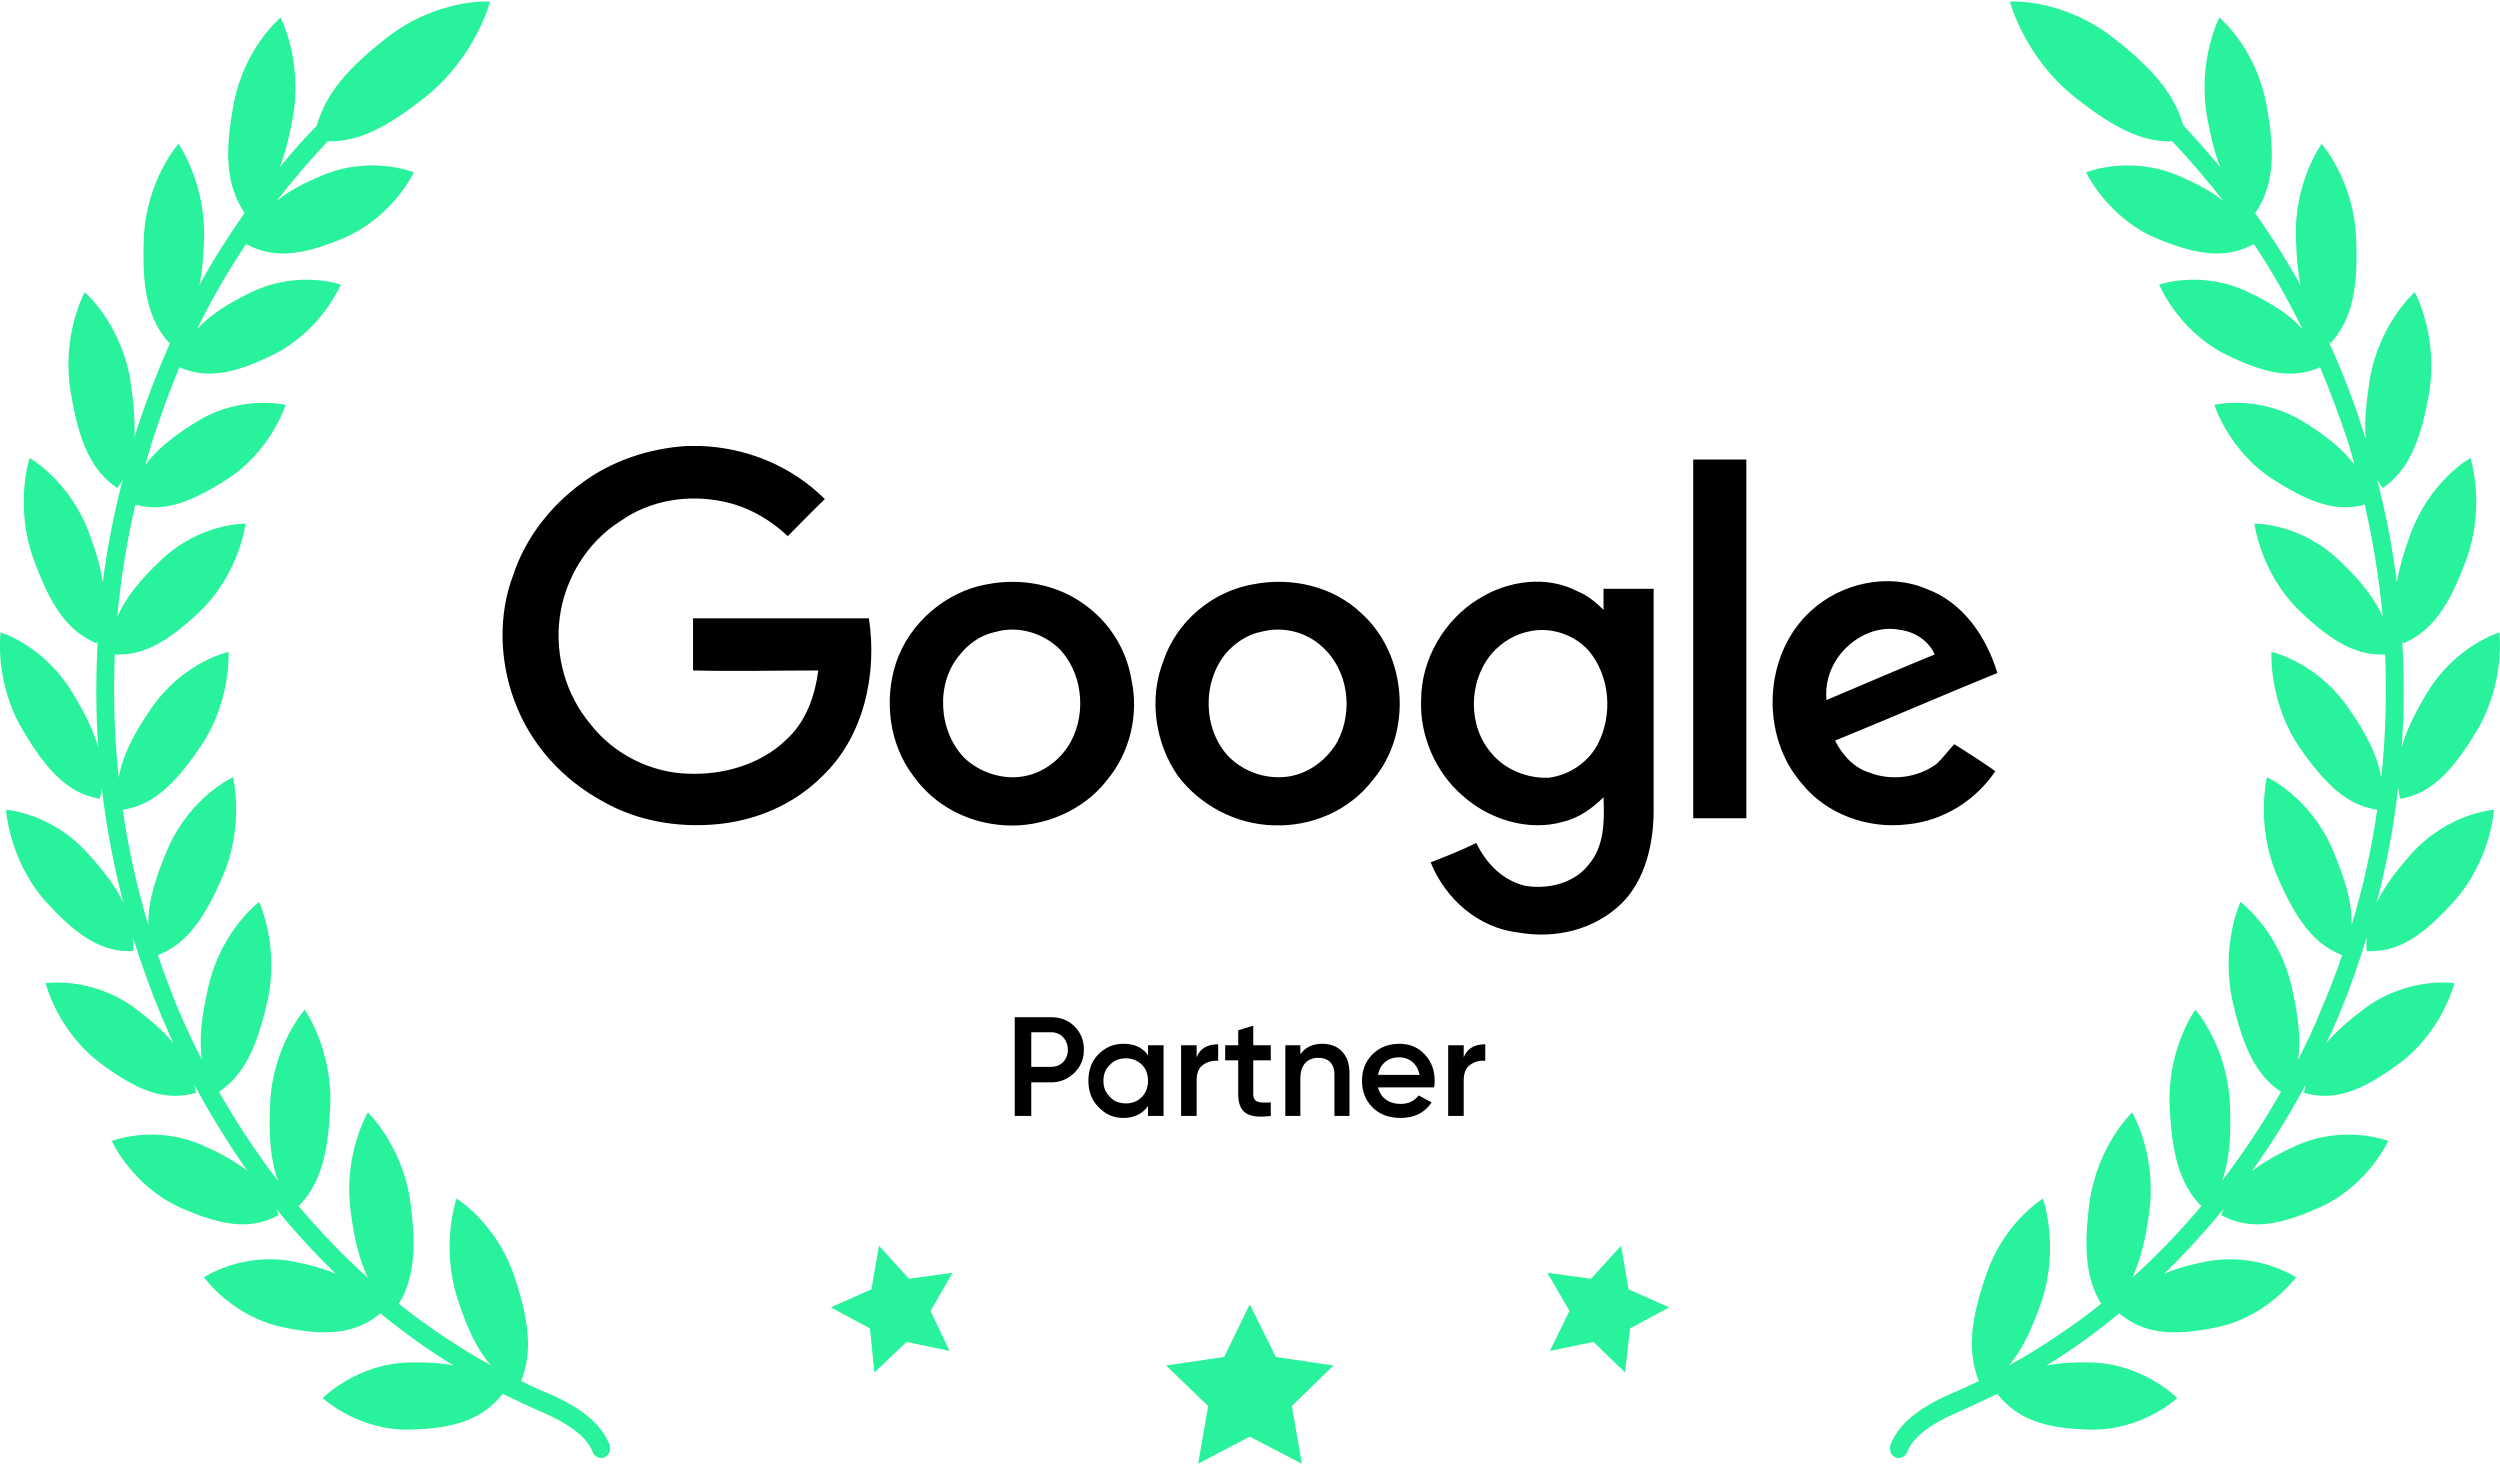
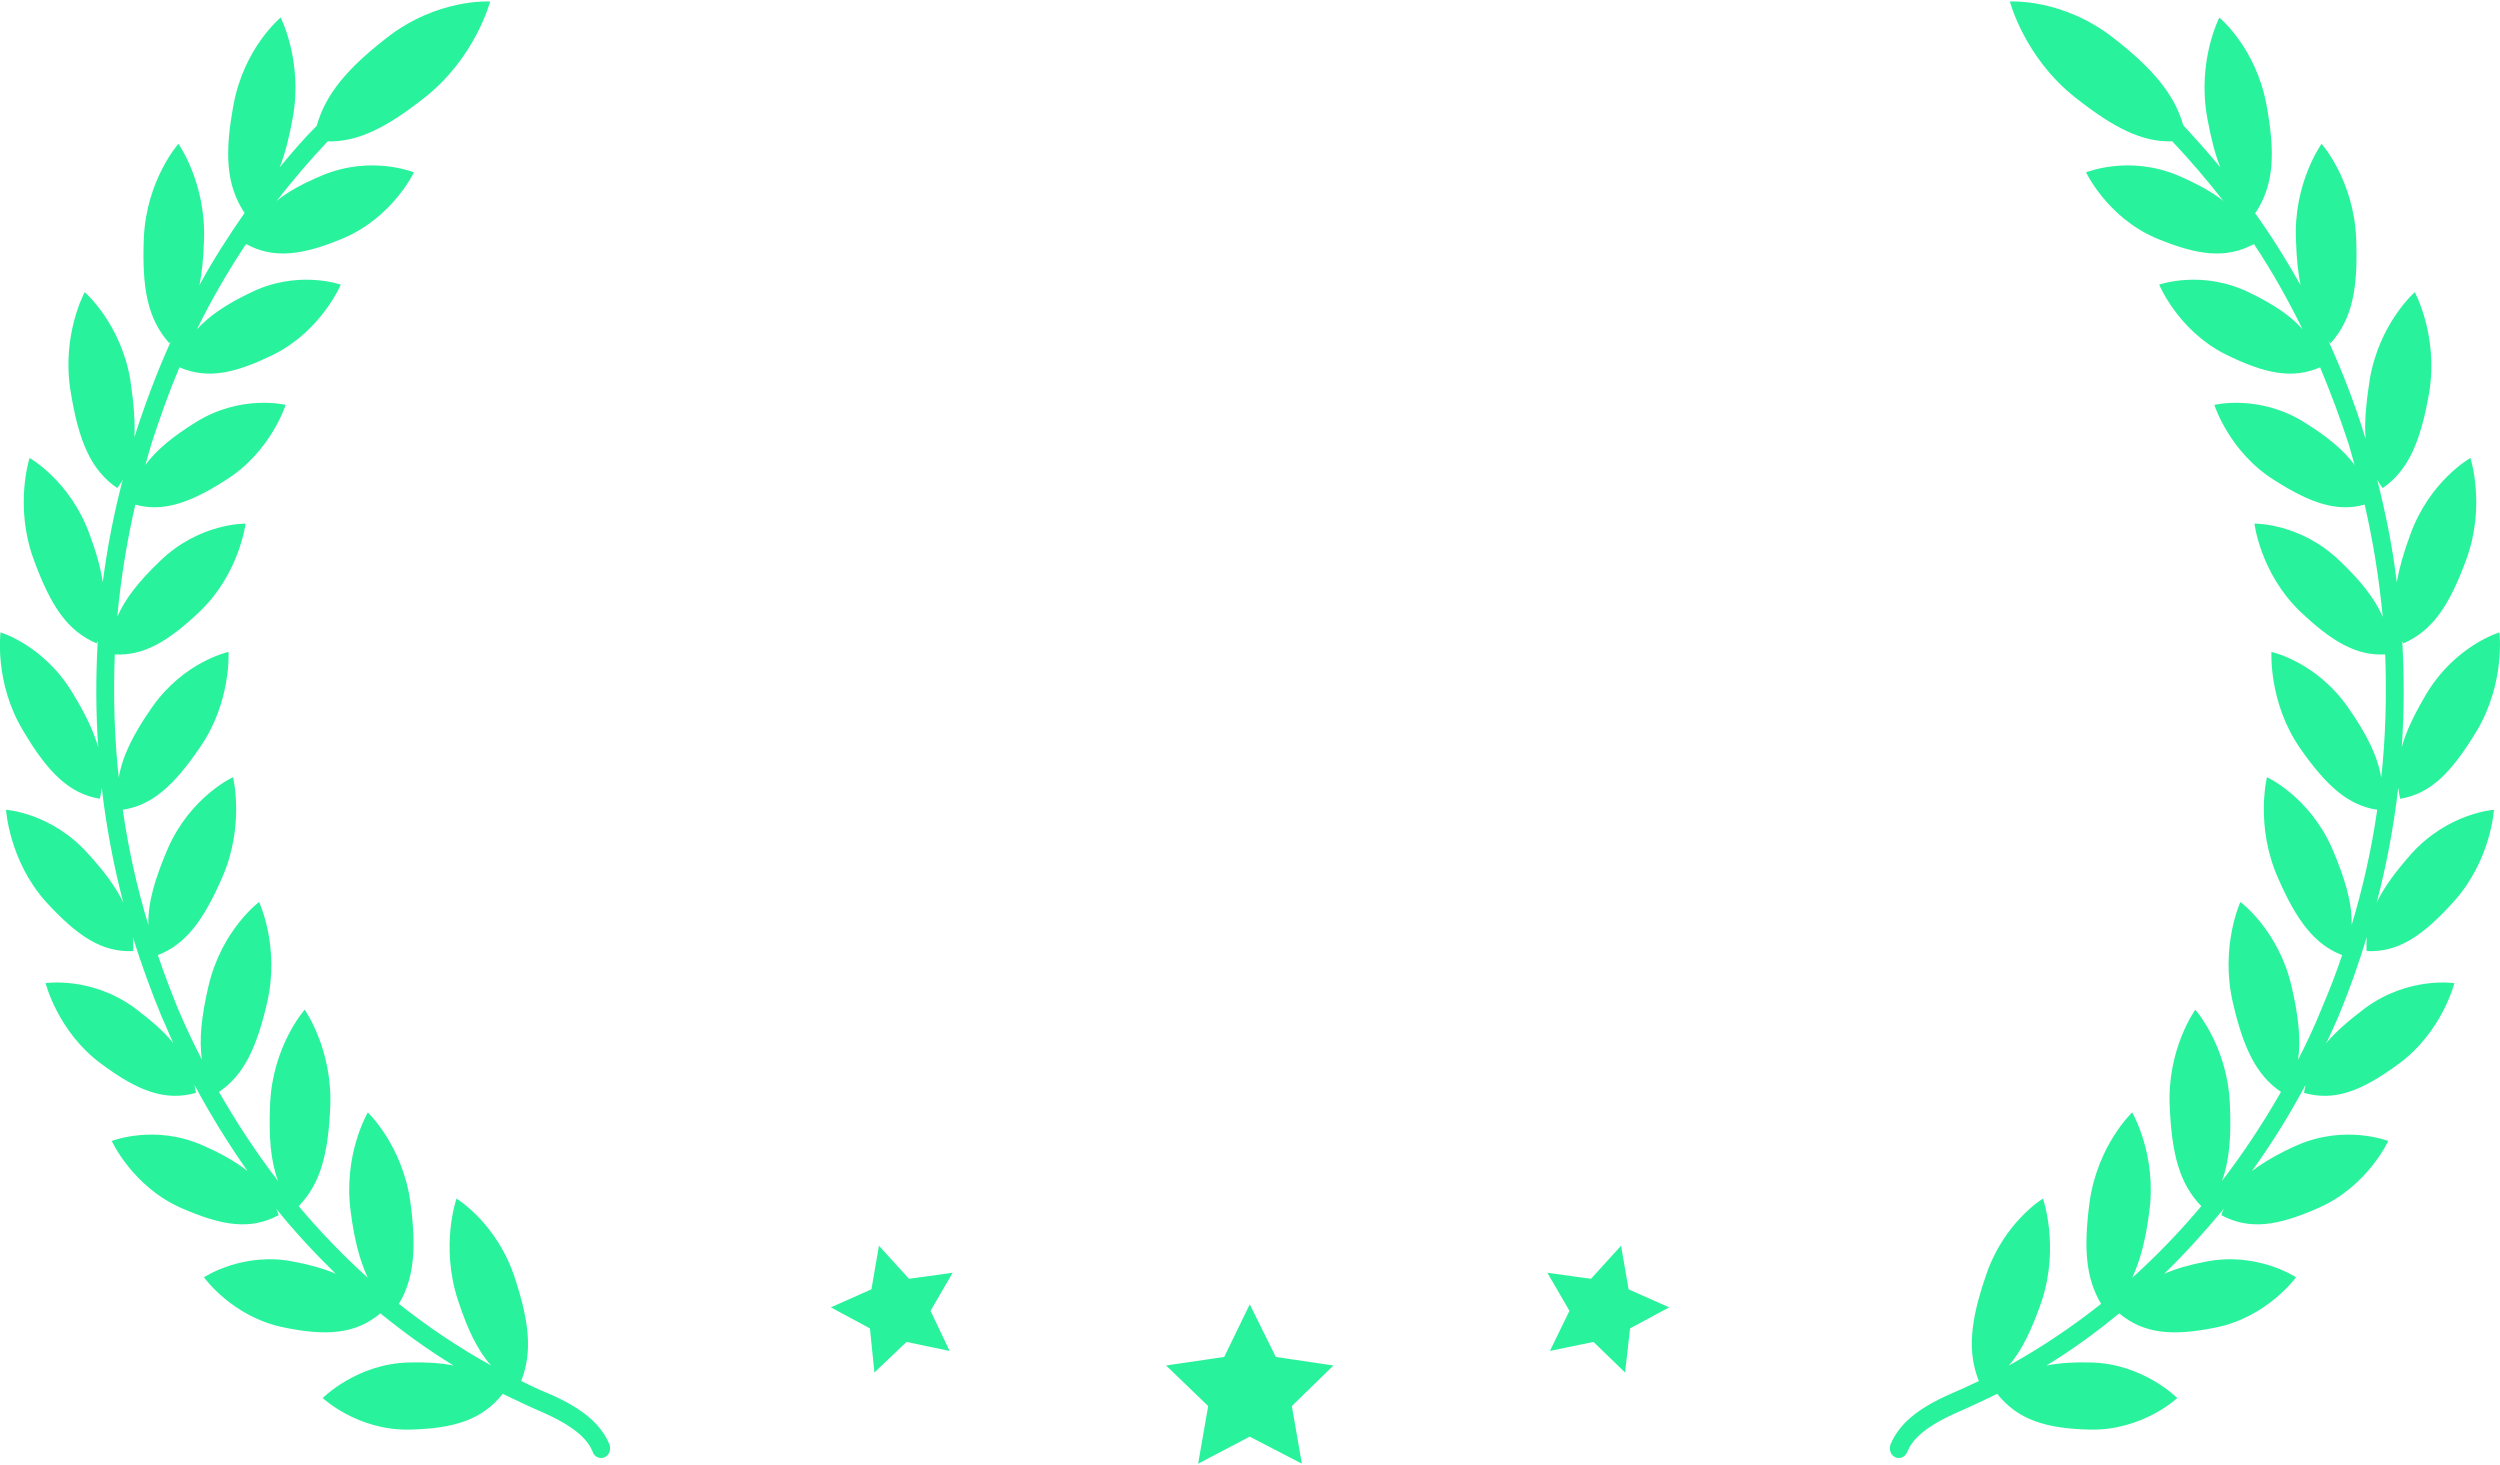
<svg xmlns="http://www.w3.org/2000/svg" xml:space="preserve" width="49.891mm" height="29.24mm" style="shape-rendering:geometricPrecision; text-rendering:geometricPrecision; image-rendering:optimizeQuality; fill-rule:evenodd; clip-rule:evenodd" viewBox="0 0 4989 2924">
  <defs>
    <style type="text/css">  .fil0 {fill:black} .fil1 {fill:#29F29C;fill-rule:nonzero}  </style>
  </defs>
  <g id="Слой_x0020_1">
    <g id="_2274586828784">
-       <path class="fil0" d="M1370 890l27 0c91,3 182,39 249,106 -25,24 -49,49 -74,74 -37,-35 -81,-59 -128,-69 -71,-15 -147,-3 -206,39 -67,42 -111,116 -121,192 -10,76 12,155 62,214 46,59 120,96 194,98 71,3 145,-19 194,-66 42,-37 59,-89 66,-140 -83,0 -167,2 -250,0l0 -104 351 0c17,111 -10,236 -93,315 -57,57 -133,89 -212,96 -78,7 -157,-7 -223,-44 -84,-45 -148,-116 -180,-204 -29,-79 -32,-170 -2,-249 24,-73 73,-137 137,-184 59,-44 133,-69 209,-74l0 0 0 0 0 0 0 0zm2009 27l106 0 0 716c-35,0 -71,0 -106,0 0,-239 0,-477 0,-716zm-1409 249c67,-13 140,0 195,41 49,35 83,89 93,150 15,69 -3,145 -49,200 -47,61 -128,95 -204,90 -72,-4 -140,-39 -182,-98 -49,-64 -59,-152 -35,-226 27,-81 101,-143 182,-157zm531 0c77,-15 160,4 217,59 91,83 101,238 22,331 -47,62 -123,94 -199,91 -74,-2 -145,-39 -190,-98 -46,-66 -59,-155 -29,-231 27,-79 98,-138 179,-152l0 0 0 0 0 0zm-476 864l0 197 33 0 0 -67 40 0c18,0 34,-7 46,-19 13,-13 19,-28 19,-46 0,-19 -6,-34 -19,-47 -12,-12 -28,-18 -46,-18l-73 0 0 0 0 0zm33 99l0 -69 40 0c19,0 33,15 33,35 0,20 -14,34 -33,34l-40 0 0 0zm233 -23c-11,-16 -28,-23 -49,-23 -20,0 -36,7 -50,21 -14,14 -20,32 -20,53 0,20 6,38 20,52 14,15 30,22 50,22 21,0 38,-8 49,-24l0 20 31 0 0 -141 -31 0 0 20 0 0 0 0zm-76 83c-9,-9 -13,-19 -13,-32 0,-13 4,-24 13,-32 8,-9 19,-13 32,-13 12,0 23,4 32,13 8,8 12,19 12,32 0,13 -4,23 -12,32 -9,9 -20,13 -32,13 -13,0 -24,-4 -32,-13zm173 -103l-31 0 0 141 31 0 0 -71c0,-14 4,-25 13,-31 8,-6 19,-9 30,-8l0 -33c-21,0 -36,8 -43,26l0 -24 0 0zm148 0l-35 0 0 -39 -30 9 0 30 -26 0 0 30 26 0 0 67c0,37 18,50 65,44l0 -27c-23,1 -35,1 -35,-17l0 -67 35 0 0 -30 0 0zm103 -3c-20,0 -34,7 -44,21l0 -18 -30 0 0 141 30 0 0 -75c0,-28 15,-41 36,-41 20,0 32,12 32,33l0 83 30 0 0 -86c0,-36 -21,-58 -54,-58l0 0 0 0zm223 87c1,-6 1,-10 1,-13 0,-21 -6,-38 -20,-53 -13,-14 -30,-21 -50,-21 -22,0 -40,7 -54,21 -14,14 -21,32 -21,53 0,21 7,39 21,53 14,14 33,21 56,21 27,0 48,-10 62,-31l-26 -14c-8,11 -20,17 -36,17 -23,0 -40,-12 -45,-33l112 0 0 0zm-112 -25c4,-22 20,-35 42,-35 20,0 36,12 41,35l-83 0 0 0zm171 -59l-31 0 0 141 31 0 0 -71c0,-14 4,-25 13,-31 8,-6 18,-9 30,-8l0 -33c-21,0 -36,8 -43,26l0 -24 0 0zm-405 -825c-27,5 -52,23 -69,42 -49,59 -46,153 5,207 32,32 79,47 123,39 39,-7 74,-34 94,-69 32,-61 22,-142 -30,-189 -32,-30 -79,-42 -123,-30l0 0zm1097 -41c61,-57 155,-77 231,-45 74,27 120,96 142,168 -108,44 -216,91 -324,135 15,29 37,54 69,64 44,17 96,10 133,-17 14,-13 24,-27 36,-40 27,17 55,35 82,54 -40,59 -104,99 -175,106 -79,10 -162,-20 -211,-81 -84,-96 -77,-258 17,-344l0 0 0 0 0 0 0 0zm54 93c-17,25 -25,54 -22,84 71,-30 145,-62 216,-91 -12,-27 -39,-45 -69,-49 -49,-10 -98,17 -125,56zm-1680 -52c-27,5 -54,23 -71,45 -49,56 -44,152 8,206 31,30 78,45 120,37 39,-7 74,-34 93,-69 32,-59 23,-142 -27,-189 -34,-30 -81,-42 -123,-30l0 0zm964 -66c59,-37 136,-47 197,-15 20,8 37,22 52,37 0,-15 0,-27 0,-42 34,0 69,0 100,0l0 443c0,66 -17,138 -63,184 -55,54 -133,72 -207,59 -79,-9 -145,-66 -175,-140 30,-12 62,-24 91,-39 20,42 54,76 99,86 44,7 96,-5 125,-42 32,-37 32,-88 30,-135 -22,22 -50,42 -81,49 -69,20 -148,-5 -200,-52 -54,-46 -86,-120 -83,-191 0,-81 46,-160 115,-202l0 0 0 0 0 0 0 0zm106 64c-32,5 -59,22 -79,44 -49,57 -49,148 0,202 27,32 72,49 113,47 40,-5 77,-30 96,-64 32,-59 27,-138 -17,-190 -29,-32 -74,-46 -113,-39l0 0z" />
      <path class="fil1" d="M1195 2909c-5,-1 -10,-5 -12,-11 -8,-20 -27,-47 -99,-79 -28,-12 -55,-25 -82,-38 0,0 1,0 1,1 -41,51 -96,69 -186,71 -104,2 -173,-63 -173,-63 0,0 67,-68 171,-71 34,-1 64,1 90,6 -51,-31 -99,-66 -146,-104 -49,41 -106,46 -193,28 -103,-21 -159,-100 -159,-100 0,0 78,-52 180,-31 32,6 60,14 83,24 -42,-41 -82,-84 -119,-130 2,4 4,9 5,13 -56,30 -112,22 -196,-15 -96,-43 -137,-133 -137,-133 0,0 86,-34 182,9 37,16 66,33 89,51 -38,-54 -74,-112 -106,-172 1,5 2,11 3,16 -61,17 -115,-3 -189,-58 -87,-64 -111,-161 -111,-161 0,0 90,-14 177,49 33,25 59,47 78,71 -8,-17 -15,-35 -23,-52 -22,-53 -41,-106 -58,-160 1,9 1,18 1,28 -62,3 -111,-29 -175,-99 -73,-82 -79,-183 -79,-183 0,0 91,6 164,88 32,35 55,66 70,97 -20,-76 -34,-152 -43,-229 -1,7 -2,15 -4,22 -61,-10 -104,-53 -153,-136 -58,-96 -45,-196 -45,-196 0,0 88,26 145,123 24,39 40,73 50,106 -5,-71 -5,-141 -1,-212 -1,2 -2,3 -2,5 -59,-25 -92,-75 -126,-168 -39,-107 -8,-202 -8,-202 0,0 81,45 120,153 13,35 22,67 26,95 9,-69 22,-137 40,-205 -3,6 -7,11 -11,17 -53,-36 -77,-94 -93,-192 -19,-113 28,-199 28,-199 0,0 72,62 91,175 7,47 10,85 8,118l0 -3c21,-66 45,-130 73,-192 -1,2 -2,3 -3,4 -44,-49 -55,-111 -51,-210 5,-116 69,-188 69,-188 0,0 56,79 51,194 -1,34 -4,63 -9,88 27,-50 58,-98 90,-144 0,0 0,0 0,0 -37,-56 -40,-119 -22,-216 21,-114 94,-174 94,-174 0,0 45,87 24,201 -7,38 -15,71 -26,98 24,-29 48,-57 74,-83 18,-64 62,-115 139,-175 102,-80 207,-73 207,-73 0,0 -29,112 -131,192 -76,60 -134,89 -193,87 -36,38 -70,78 -102,119 23,-19 53,-35 91,-51 98,-41 183,-6 183,-6 0,0 -42,89 -140,131 -83,35 -140,42 -195,12 -36,54 -69,111 -98,170 25,-27 59,-50 105,-72 95,-48 182,-17 182,-17 0,0 -38,91 -133,139 -79,39 -133,50 -189,26 -21,50 -39,101 -56,153 -4,14 -8,28 -12,42 22,-30 55,-57 100,-85 91,-57 180,-35 180,-35 0,0 -30,95 -121,151 -72,46 -125,63 -179,48 -17,74 -29,149 -36,224 16,-37 44,-72 86,-112 79,-76 170,-74 170,-74 0,0 -12,99 -91,175 -64,61 -113,89 -170,86 -3,82 -1,165 8,246 7,-43 29,-87 66,-140 64,-92 153,-111 153,-111 0,0 6,101 -58,192 -52,76 -95,114 -153,123 11,77 28,154 51,230 -1,-45 13,-92 39,-153 46,-104 130,-142 130,-142 0,0 24,97 -22,201 -37,85 -73,133 -128,154 12,36 26,72 40,107 15,35 31,69 48,102 -6,-40 -1,-87 13,-147 26,-112 101,-168 101,-168 0,0 42,89 16,201 -21,91 -47,145 -96,178 36,63 75,122 118,178 -15,-40 -19,-89 -16,-154 5,-116 69,-188 69,-188 0,0 56,79 51,194 -4,95 -20,154 -63,198 43,51 89,99 138,143 -16,-34 -27,-76 -34,-131 -16,-114 34,-199 34,-199 0,0 69,65 85,179 12,91 8,151 -23,203 58,46 119,87 184,123 -27,-30 -47,-72 -66,-130 -36,-109 -3,-203 -3,-203 0,0 80,48 116,157 29,88 36,149 13,207 18,9 37,18 57,26 66,29 102,60 119,100 4,10 0,22 -9,26 -4,2 -8,2 -12,1l0 0 0 0 0 0 0 0zm550 -170l64 -61 86 18 -38 -80 44 -76 -87 12 -60 -66 -15 87 -81 36 78 42 9 88 0 0 0 0zm749 -136l52 105 115 17 -83 81 20 115 -104 -54 -103 54 20 -115 -84 -81 116 -17 51 -105zm749 136l-63 -61 -87 18 39 -80 -44 -76 87 12 60 -66 15 87 81 36 -78 42 -10 88 0 0 0 0zm551 170c-4,1 -8,1 -12,-1 -9,-4 -13,-16 -9,-26 17,-40 53,-71 119,-100 19,-8 38,-17 57,-26 -23,-58 -17,-119 13,-207 35,-109 115,-157 115,-157 0,0 33,94 -2,203 -20,58 -40,100 -66,130 65,-36 126,-77 184,-123 -31,-52 -35,-112 -23,-203 16,-114 85,-179 85,-179 0,0 50,85 34,199 -7,55 -18,97 -34,131 49,-44 95,-92 138,-143 -43,-44 -59,-103 -63,-198 -6,-115 51,-194 51,-194 0,0 64,72 69,188 3,65 -1,114 -16,154 43,-56 82,-115 118,-178 -49,-33 -75,-87 -96,-178 -26,-112 15,-201 15,-201 0,0 76,56 102,168 14,60 19,107 13,147 17,-33 33,-67 47,-102 15,-35 29,-71 41,-107 -55,-21 -91,-69 -128,-154 -46,-104 -22,-201 -22,-201 0,0 84,38 130,142 26,61 40,108 39,153 23,-76 40,-153 51,-230 -58,-9 -101,-47 -154,-123 -63,-91 -57,-192 -57,-192 0,0 89,19 153,111 37,53 59,97 66,140 9,-82 11,-164 8,-246 -57,3 -106,-25 -170,-86 -79,-76 -91,-175 -91,-175 0,0 91,-2 170,74 42,40 70,75 86,112 -7,-75 -19,-150 -36,-224 -54,15 -107,-2 -179,-48 -91,-56 -121,-151 -121,-151 0,0 89,-22 180,35 45,28 78,55 100,85 -4,-14 -8,-28 -12,-42 -17,-52 -36,-103 -57,-153 -55,24 -110,13 -189,-26 -95,-48 -132,-139 -132,-139 0,0 87,-31 182,17 46,22 80,45 104,72 -29,-59 -61,-116 -97,-170 -56,30 -112,23 -196,-12 -97,-42 -139,-131 -139,-131 0,0 85,-35 183,6 37,16 67,32 91,51 -32,-41 -66,-81 -102,-119 -60,2 -117,-27 -193,-87 -102,-80 -131,-192 -131,-192 0,0 105,-7 207,73 77,60 121,111 139,174 25,27 50,55 74,84 -11,-27 -19,-60 -26,-98 -21,-114 24,-201 24,-201 0,0 73,60 94,174 18,97 15,160 -22,216 0,0 0,0 -1,0 33,46 63,94 91,144 -5,-25 -8,-54 -9,-88 -6,-115 51,-194 51,-194 0,0 64,72 69,188 4,99 -7,161 -51,210 -1,-1 -2,-2 -4,-4 28,62 53,126 73,192l1 3c-3,-33 1,-72 8,-118 19,-113 90,-175 90,-175 0,0 47,86 29,199 -17,98 -41,156 -93,192 -4,-5 -8,-11 -11,-17 17,68 31,136 39,205 5,-28 14,-60 27,-95 39,-108 120,-153 120,-153 0,0 31,95 -8,202 -34,93 -68,143 -126,168 -1,-2 -1,-3 -2,-5 4,71 4,141 -1,212 9,-33 26,-67 49,-106 58,-97 146,-123 146,-123 0,0 12,100 -45,196 -50,83 -92,126 -153,136 -2,-7 -3,-15 -4,-22 -9,77 -23,153 -43,229 15,-31 38,-62 69,-97 74,-82 165,-88 165,-88 0,0 -6,101 -80,183 -63,70 -112,102 -174,99 -1,-10 0,-19 0,-28 -16,54 -35,107 -57,160 -8,17 -15,35 -24,52 20,-24 46,-46 79,-71 87,-63 177,-49 177,-49 0,0 -24,97 -111,161 -75,55 -128,75 -189,58 1,-5 2,-11 3,-16 -32,60 -68,118 -107,172 24,-18 53,-35 89,-51 97,-43 183,-9 183,-9 0,0 -41,90 -138,133 -83,37 -139,45 -195,15 1,-4 3,-9 5,-13 -38,46 -77,89 -119,130 23,-10 50,-18 82,-24 103,-21 181,31 181,31 0,0 -57,79 -159,100 -88,18 -144,13 -194,-28 -46,38 -94,73 -145,104 26,-5 55,-7 90,-6 104,3 171,71 171,71 0,0 -69,65 -174,63 -89,-2 -144,-20 -185,-71 0,-1 1,-1 1,-1 -27,13 -54,26 -82,38 -72,32 -91,59 -99,79 -3,6 -7,10 -12,11l0 0 0 0 0 0 0 0z" />
    </g>
  </g>
</svg>